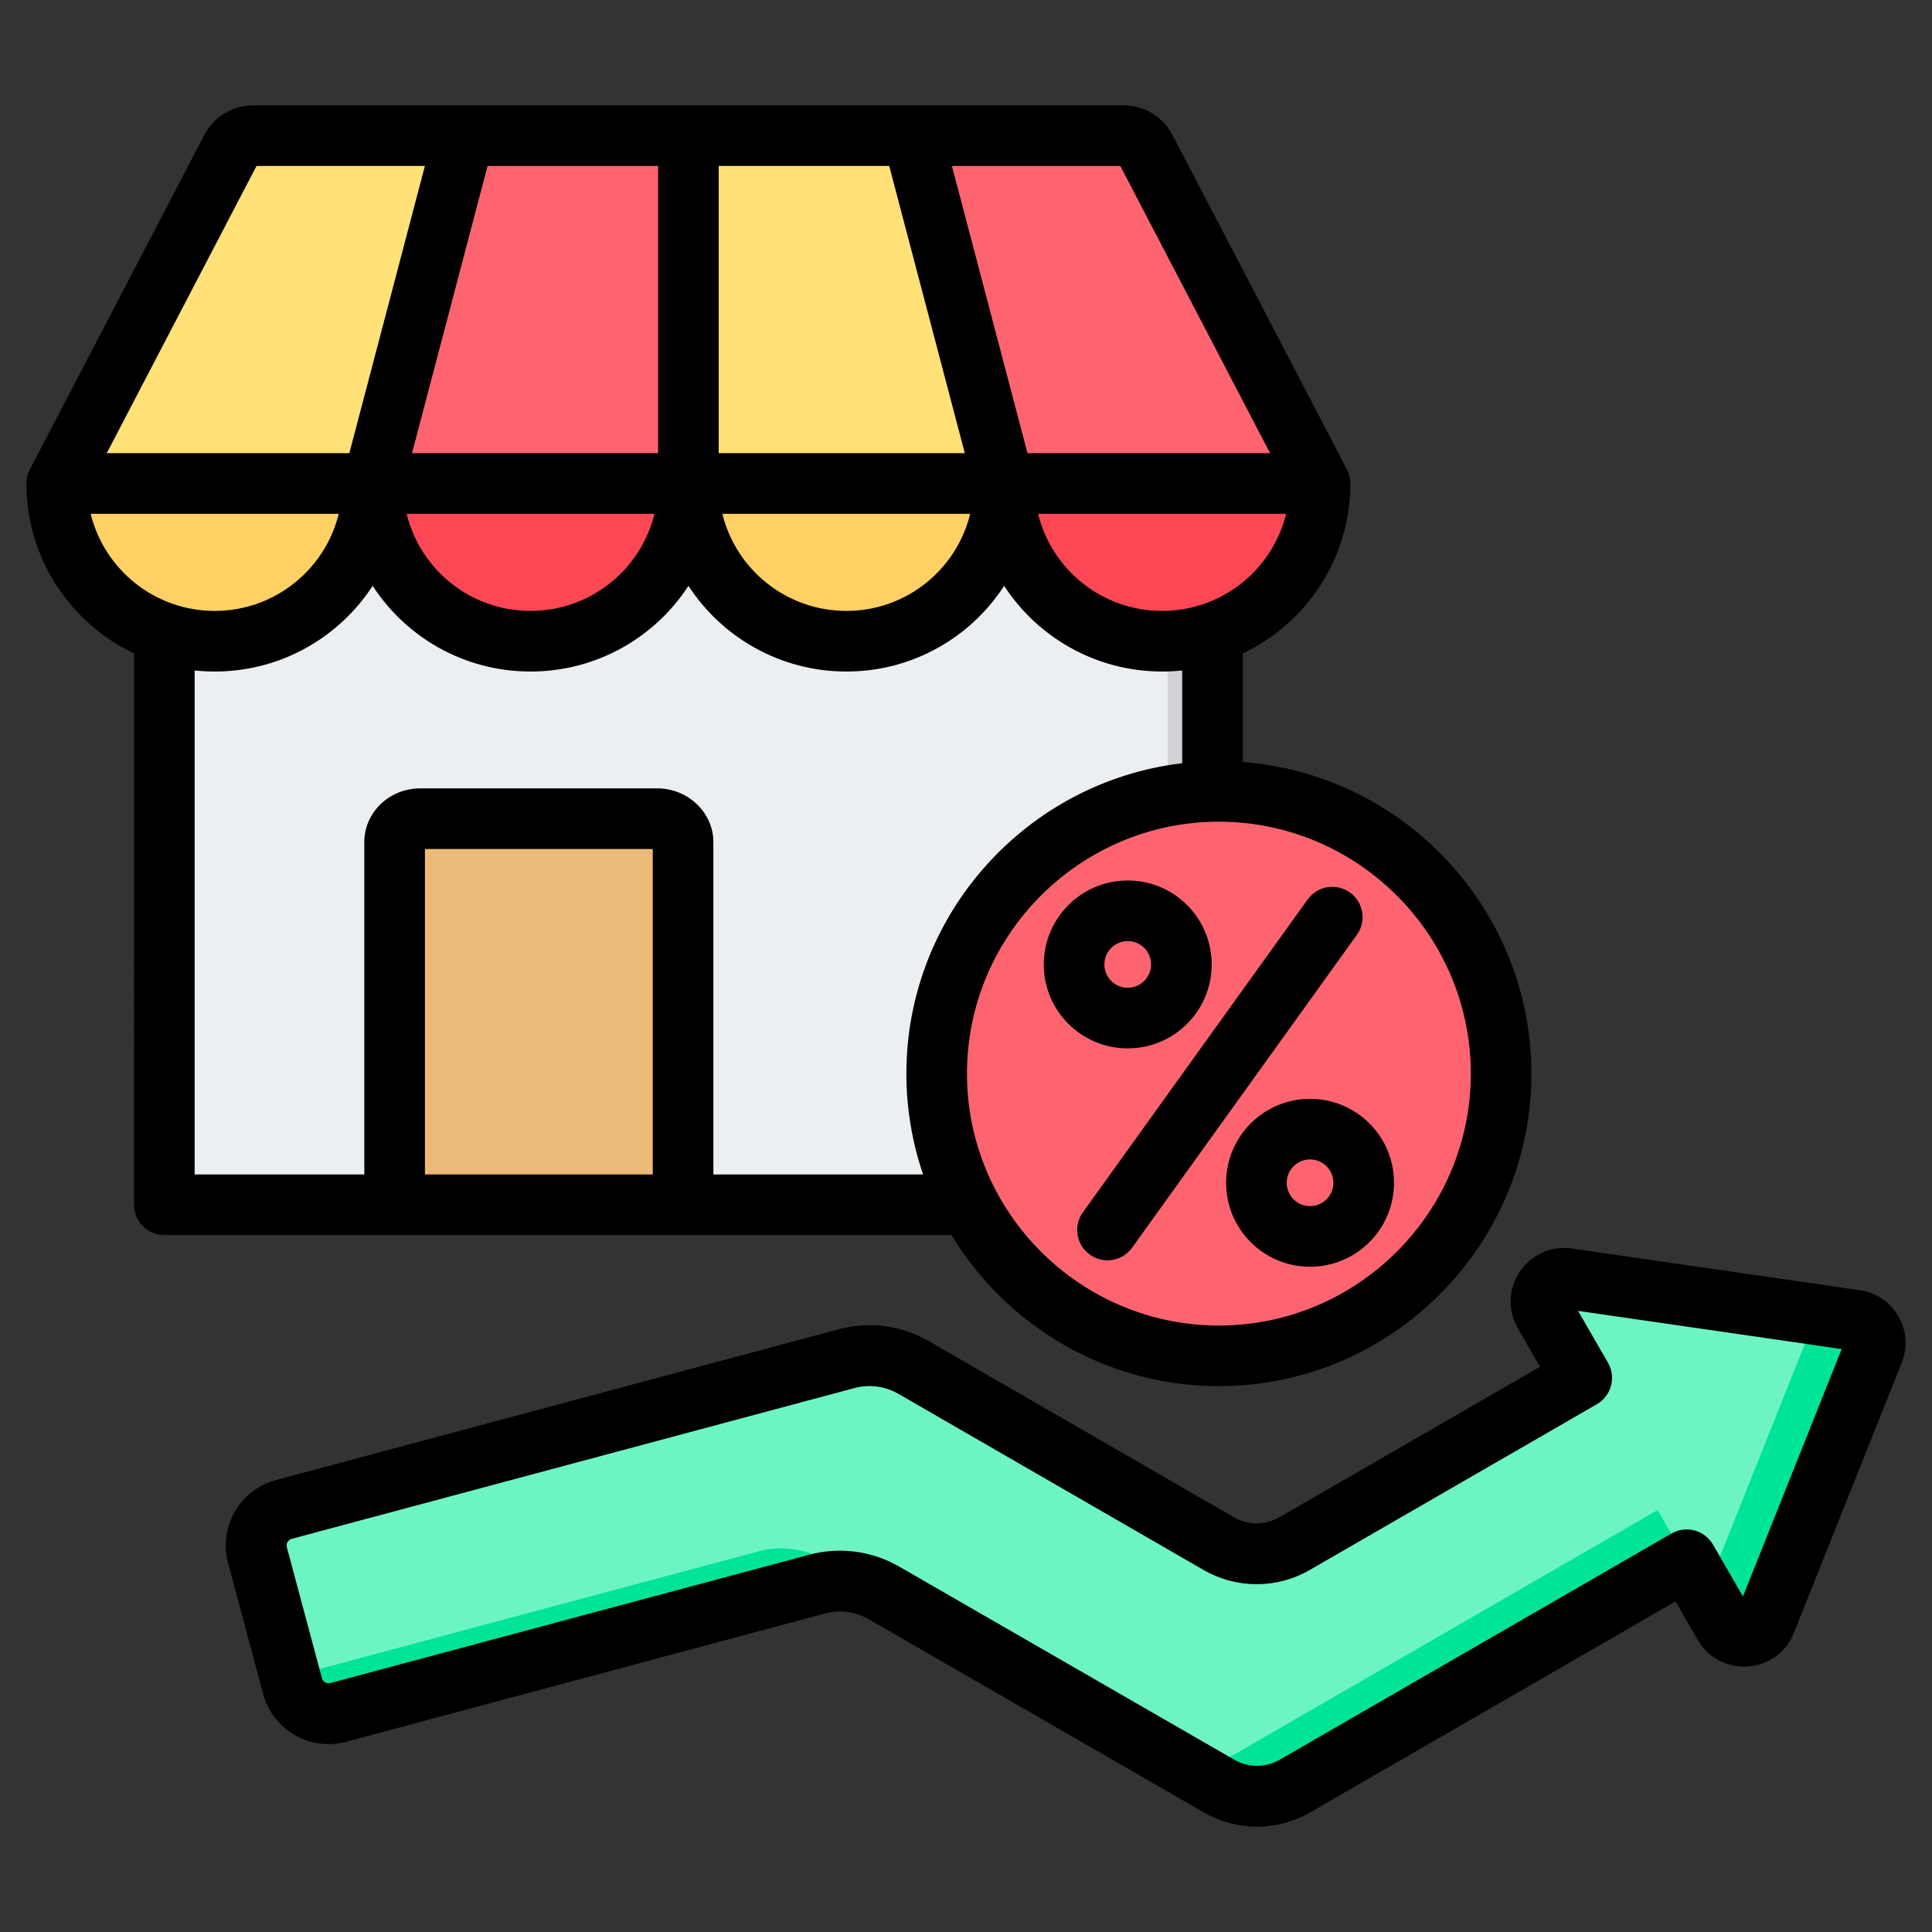
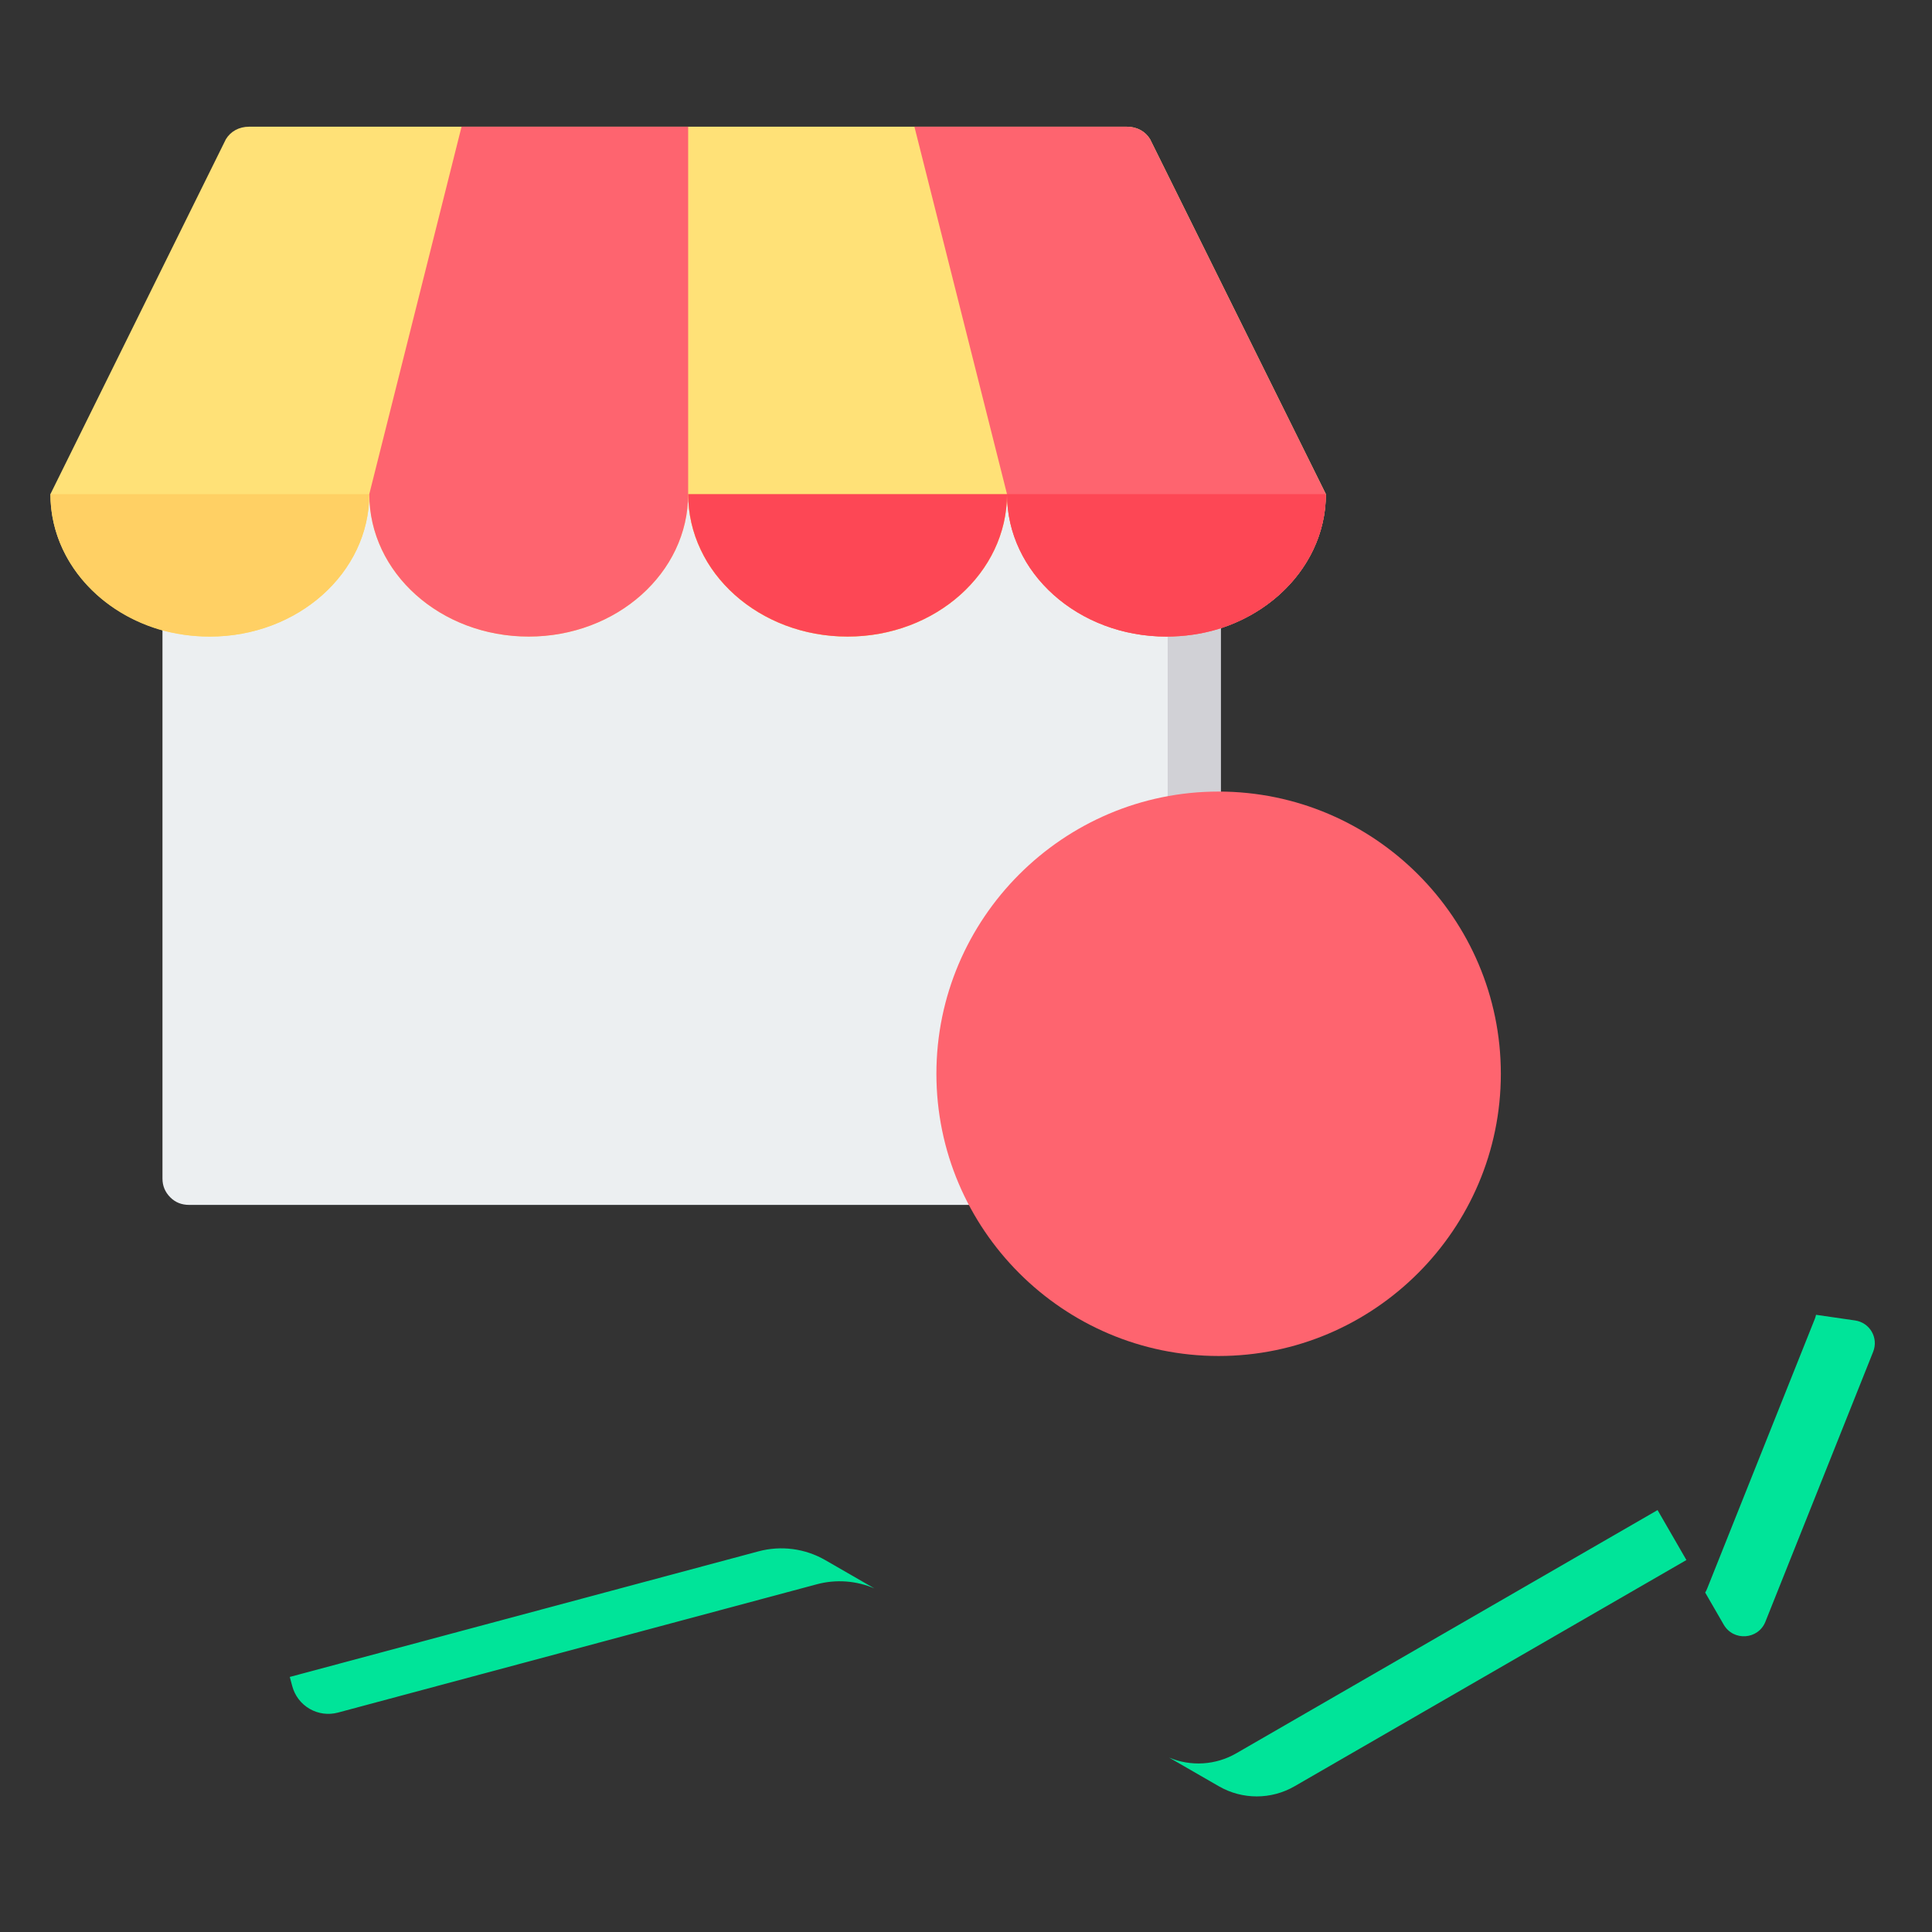
<svg xmlns="http://www.w3.org/2000/svg" clip-rule="evenodd" fill-rule="evenodd" stroke-linejoin="round" stroke-miterlimit="2" viewBox="0 0 510 510">
  <rect x="0" y="0" width="510" height="510" fill="#333333" stroke="none" />
  <g>
    <g>
      <g>
        <path d="m42.888 110.951h279.354v200.154c0 1.905-.663 3.562-2.071 4.97-1.326 1.326-2.983 1.989-4.888 1.989h-265.353c-1.989 0-3.646-.663-4.971-1.989-1.408-1.408-2.071-3.065-2.071-4.97z" fill="#eceff1" />
        <path d="m308.241 110.951h14.001v200.154c0 1.905-.663 3.562-2.071 4.97-1.326 1.326-2.983 1.989-4.888 1.989h-14.084c1.988 0 3.645-.663 4.971-1.989 1.408-1.408 2.071-3.065 2.071-4.97z" fill="#d1d1d6" />
        <path d="m13.312 130.432 46.31-93.672c1.243-2.071 3.48-3.314 6.131-3.314h231.718c2.651 0 4.888 1.243 6.131 3.314l46.393 93.672c0 20.794-18.889 37.611-42.085 37.611-23.28 0-42.086-16.817-42.086-37.611 0 20.794-18.888 37.611-42.085 37.611-23.28 0-42.085-16.817-42.085-37.611 0 20.794-18.889 37.611-42.086 37.611-23.279 0-42.085-16.817-42.085-37.611 0 20.794-18.889 37.611-42.086 37.611-23.279 0-42.085-16.817-42.085-37.611z" fill="#ffe177" />
        <path d="m55.397 168.043c23.197 0 42.086-16.817 42.086-37.611h-84.171c0 16.569 11.93 30.652 28.582 35.706 4.225 1.242 8.781 1.905 13.503 1.905zm126.257-37.611c0 20.794 18.805 37.611 42.085 37.611 23.197 0 42.085-16.817 42.085-37.611z" fill="#ffd064" />
        <path d="m349.995 130.432-46.393-93.672c-1.243-2.071-3.48-3.314-6.131-3.314h-56.086l24.439 96.986c0 20.794 18.806 37.611 42.086 37.611 4.639 0 9.195-.663 13.421-1.905 16.651-5.054 28.664-19.137 28.664-35.706zm-210.427 37.611c23.197 0 42.086-16.817 42.086-37.611v-96.986h-59.815l-24.356 96.986c0 20.794 18.806 37.611 42.085 37.611z" fill="#fe646f" />
-         <path d="m265.824 130.432c0 20.794 18.806 37.611 42.086 37.611 4.639 0 9.195-.663 13.421-1.905 16.651-5.054 28.664-19.137 28.664-35.706zm-126.256 37.611c23.197 0 42.086-16.817 42.086-37.611h-84.171c0 20.794 18.806 37.611 42.085 37.611z" fill="#fd4755" />
+         <path d="m265.824 130.432c0 20.794 18.806 37.611 42.086 37.611 4.639 0 9.195-.663 13.421-1.905 16.651-5.054 28.664-19.137 28.664-35.706m-126.256 37.611c23.197 0 42.086-16.817 42.086-37.611h-84.171c0 20.794 18.806 37.611 42.085 37.611z" fill="#fd4755" />
        <g>
-           <path d="m111.499 217.005h61.935c3.759 0 6.818 2.74 6.818 6.053v95.006h-75.508v-95.006c0-3.313 2.995-6.053 6.755-6.053z" fill="#ecba78" />
-           <path d="m112.155 318.064h-7.411v-95.006c0-3.313 2.995-6.053 6.755-6.053h7.41c-3.76 0-6.754 2.74-6.754 6.053z" fill="#e3a76f" />
-         </g>
+           </g>
      </g>
      <g>
        <g>
-           <path d="m233.248 420.522c-5.335-3.075-11.673-3.907-17.621-2.313l-126.413 33.872c-2.523.676-5.212.322-7.474-.984s-3.912-3.457-4.588-5.98l-9.259-34.555c-.676-2.523-.322-5.211.984-7.473s3.457-3.912 5.98-4.588l148.576-39.811c5.953-1.595 12.295-.761 17.633 2.32l80.597 46.517c6.186 3.57 13.805 3.569 19.99-.002l75.783-43.753-9.838-17.039c-2.578-4.466 1.111-9.891 6.157-9.162l75.888 10.989c3.958.547 6.311 4.623 4.806 8.324l-28.428 71.215c-1.891 4.734-8.434 5.217-11.013.751l-9.837-17.039-103.433 59.717c-6.181 3.569-13.796 3.572-19.979.008z" fill="#6cf5c2" />
          <path d="m479.389 347.075 10.254 1.485c3.958.547 6.311 4.623 4.806 8.324l-28.428 71.215c-1.891 4.734-8.434 5.217-11.013.751l-4.881-8.456c.188-.305.355-.634.496-.987l28.428-71.215c.15-.37.262-.743.338-1.117zm-34.218 64.736-103.433 59.717c-6.181 3.569-13.796 3.572-19.979.008l-13.14-7.574c5.713 2.395 12.274 2.019 17.721-1.126l111.218-64.211zm-214.35 7.495c-4.773-2.052-10.125-2.456-15.194-1.097l-126.413 33.872c-2.523.676-5.212.322-7.474-.984s-3.912-3.457-4.588-5.98l-.656-2.446 123.733-33.154c5.948-1.594 12.286-.762 17.621 2.313z" fill="#00e499" />
        </g>
        <g>
          <path d="m321.686 357.95c41.033 0 74.499-33.466 74.499-74.499s-33.466-74.499-74.499-74.499c-41.032 0-74.499 33.466-74.499 74.499s33.467 74.499 74.499 74.499z" fill="#fe646f" />
        </g>
      </g>
    </g>
-     <path d="m35.379 172.484c-16.782-7.968-28.402-25.056-28.402-44.856 0-1.288.312-2.557.907-3.699 0 0 45.938-88.085 45.938-88.085 2.648-5.128 7.51-8.039 13.203-8.039h229.461c5.578 0 10.481 2.889 13.14 8.039l45.937 88.085c.596 1.142.907 2.411.907 3.699 0 19.8-11.619 36.888-28.402 44.856v28.665c42.51 3.242 76.188 38.943 76.188 82.259 0 45.439-37.06 82.499-82.499 82.499-29.866 0-56.112-16.01-70.595-39.886h-207.783c-4.418 0-8-3.582-8-8zm276.689 4.503c-1.742.184-3.51.279-5.301.279-17.452 0-32.823-9-41.692-22.614-8.849 13.615-24.194 22.614-41.649 22.614-17.452 0-32.824-9.001-41.693-22.615-8.853 13.614-24.211 22.615-41.712 22.615-17.455 0-32.8-8.999-41.649-22.614-8.869 13.614-24.24 22.614-41.692 22.614-1.79 0-3.559-.095-5.301-.279v133.034h44.787v-87.807c0-7.472 6.333-14.105 14.811-14.105h62.458c8.452 0 14.875 6.655 14.875 14.105v87.807h55.363c-2.862-8.356-4.415-17.309-4.415-26.613 0-42.162 31.907-77.111 72.81-81.931zm-199.902 133.034h60.144v-85.912h-60.144zm0-266.216h-44.451l-39.542 75.823h64.042zm61.558 0h-45.013l-19.951 75.823h64.964zm61.013 0h-45.013v75.823h64.963zm100.538 75.823-39.542-75.823h-44.452l19.951 75.823zm-61.251 16c3.601 14.721 16.913 25.638 32.743 25.638 15.831 0 29.142-10.917 32.743-25.638zm-83.341 0c3.601 14.721 16.913 25.638 32.743 25.638 15.828 0 29.094-10.919 32.682-25.638zm-83.344 0c3.588 14.719 16.855 25.638 32.682 25.638 15.875 0 29.155-10.917 32.746-25.638zm-83.402 0c3.601 14.721 16.913 25.638 32.743 25.638 15.831 0 29.142-10.917 32.743-25.638zm297.82 214.279c36.626 0 66.499-29.872 66.499-66.499 0-36.626-29.873-66.499-66.499-66.499-36.627 0-66.499 29.873-66.499 66.499 0 36.627 29.872 66.499 66.499 66.499zm24.063-59.838c5.921 0 11.492 2.309 15.672 6.488 4.179 4.179 6.488 9.751 6.488 15.672 0 12.233-9.926 22.159-22.16 22.159s-22.16-9.926-22.16-22.159c0-12.234 9.926-22.16 22.16-22.16zm0 16c-3.401 0-6.16 2.759-6.16 6.16 0 3.4 2.759 6.159 6.16 6.159s6.16-2.759 6.16-6.159c0-1.646-.64-3.196-1.802-4.358s-2.712-1.802-4.358-1.802zm-48.127-73.641c5.921 0 11.493 2.309 15.672 6.488s6.488 9.795 6.488 15.672c0 12.233-9.883 22.16-22.16 22.16-12.233 0-22.16-9.883-22.16-22.16 0-12.234 9.927-22.16 22.16-22.16zm0 16c-3.4 0-6.16 2.759-6.16 6.16 0 3.413 2.76 6.16 6.16 6.16 3.413 0 6.16-2.76 6.16-6.16 0-1.634-.64-3.196-1.802-4.358s-2.712-1.802-4.358-1.802zm47.5-10.999c2.576-3.585 7.579-4.405 11.164-1.829 3.586 2.576 4.406 7.579 1.83 11.165l-59.338 82.594c-2.576 3.586-7.579 4.406-11.165 1.83-3.586-2.577-4.405-7.579-1.829-11.165zm-115.885 190.008c-3.492-2.012-7.64-2.557-11.532-1.514l-126.414 33.873c-4.58 1.227-9.46.585-13.567-1.786s-7.103-6.277-8.331-10.857l-9.259-34.555c-1.227-4.581-.585-9.461 1.786-13.568 2.371-4.106 6.277-7.103 10.857-8.33l148.576-39.811c8.01-2.146 16.545-1.024 23.727 3.122l80.597 46.517c3.701 2.135 8.259 2.135 11.959-.001l68.828-39.738-5.822-10.083c-5.954-10.312 2.609-22.81 14.26-21.127h.003s75.873 10.987 75.873 10.987c9.145 1.287 14.581 10.703 11.123 19.267l-28.423 71.203c-4.367 10.932-19.472 12.099-25.426 1.787 0 0-5.822-10.084-5.822-10.084l-96.477 55.702c-8.664 5.002-19.338 5.006-28.006.01zm230.783-6.012 26.069-65.308-69.593-10.077 7.894 13.673c2.218 3.842.902 8.754-2.939 10.972l-75.783 43.753c-8.669 5.005-19.35 5.006-28.02.002l-80.597-46.517c-3.494-2.016-7.645-2.562-11.54-1.519l-148.576 39.811c-.466.125-.863.43-1.104.847s-.306.913-.181 1.378l9.259 34.555c.125.466.429.863.846 1.104.418.241.914.306 1.379.181l126.413-33.872c8.004-2.145 16.532-1.025 23.711 3.112l88.511 51.014c3.699 2.132 8.255 2.131 11.952-.004l103.433-59.718c3.842-2.217 8.754-.901 10.972 2.94z" />
  </g>
</svg>